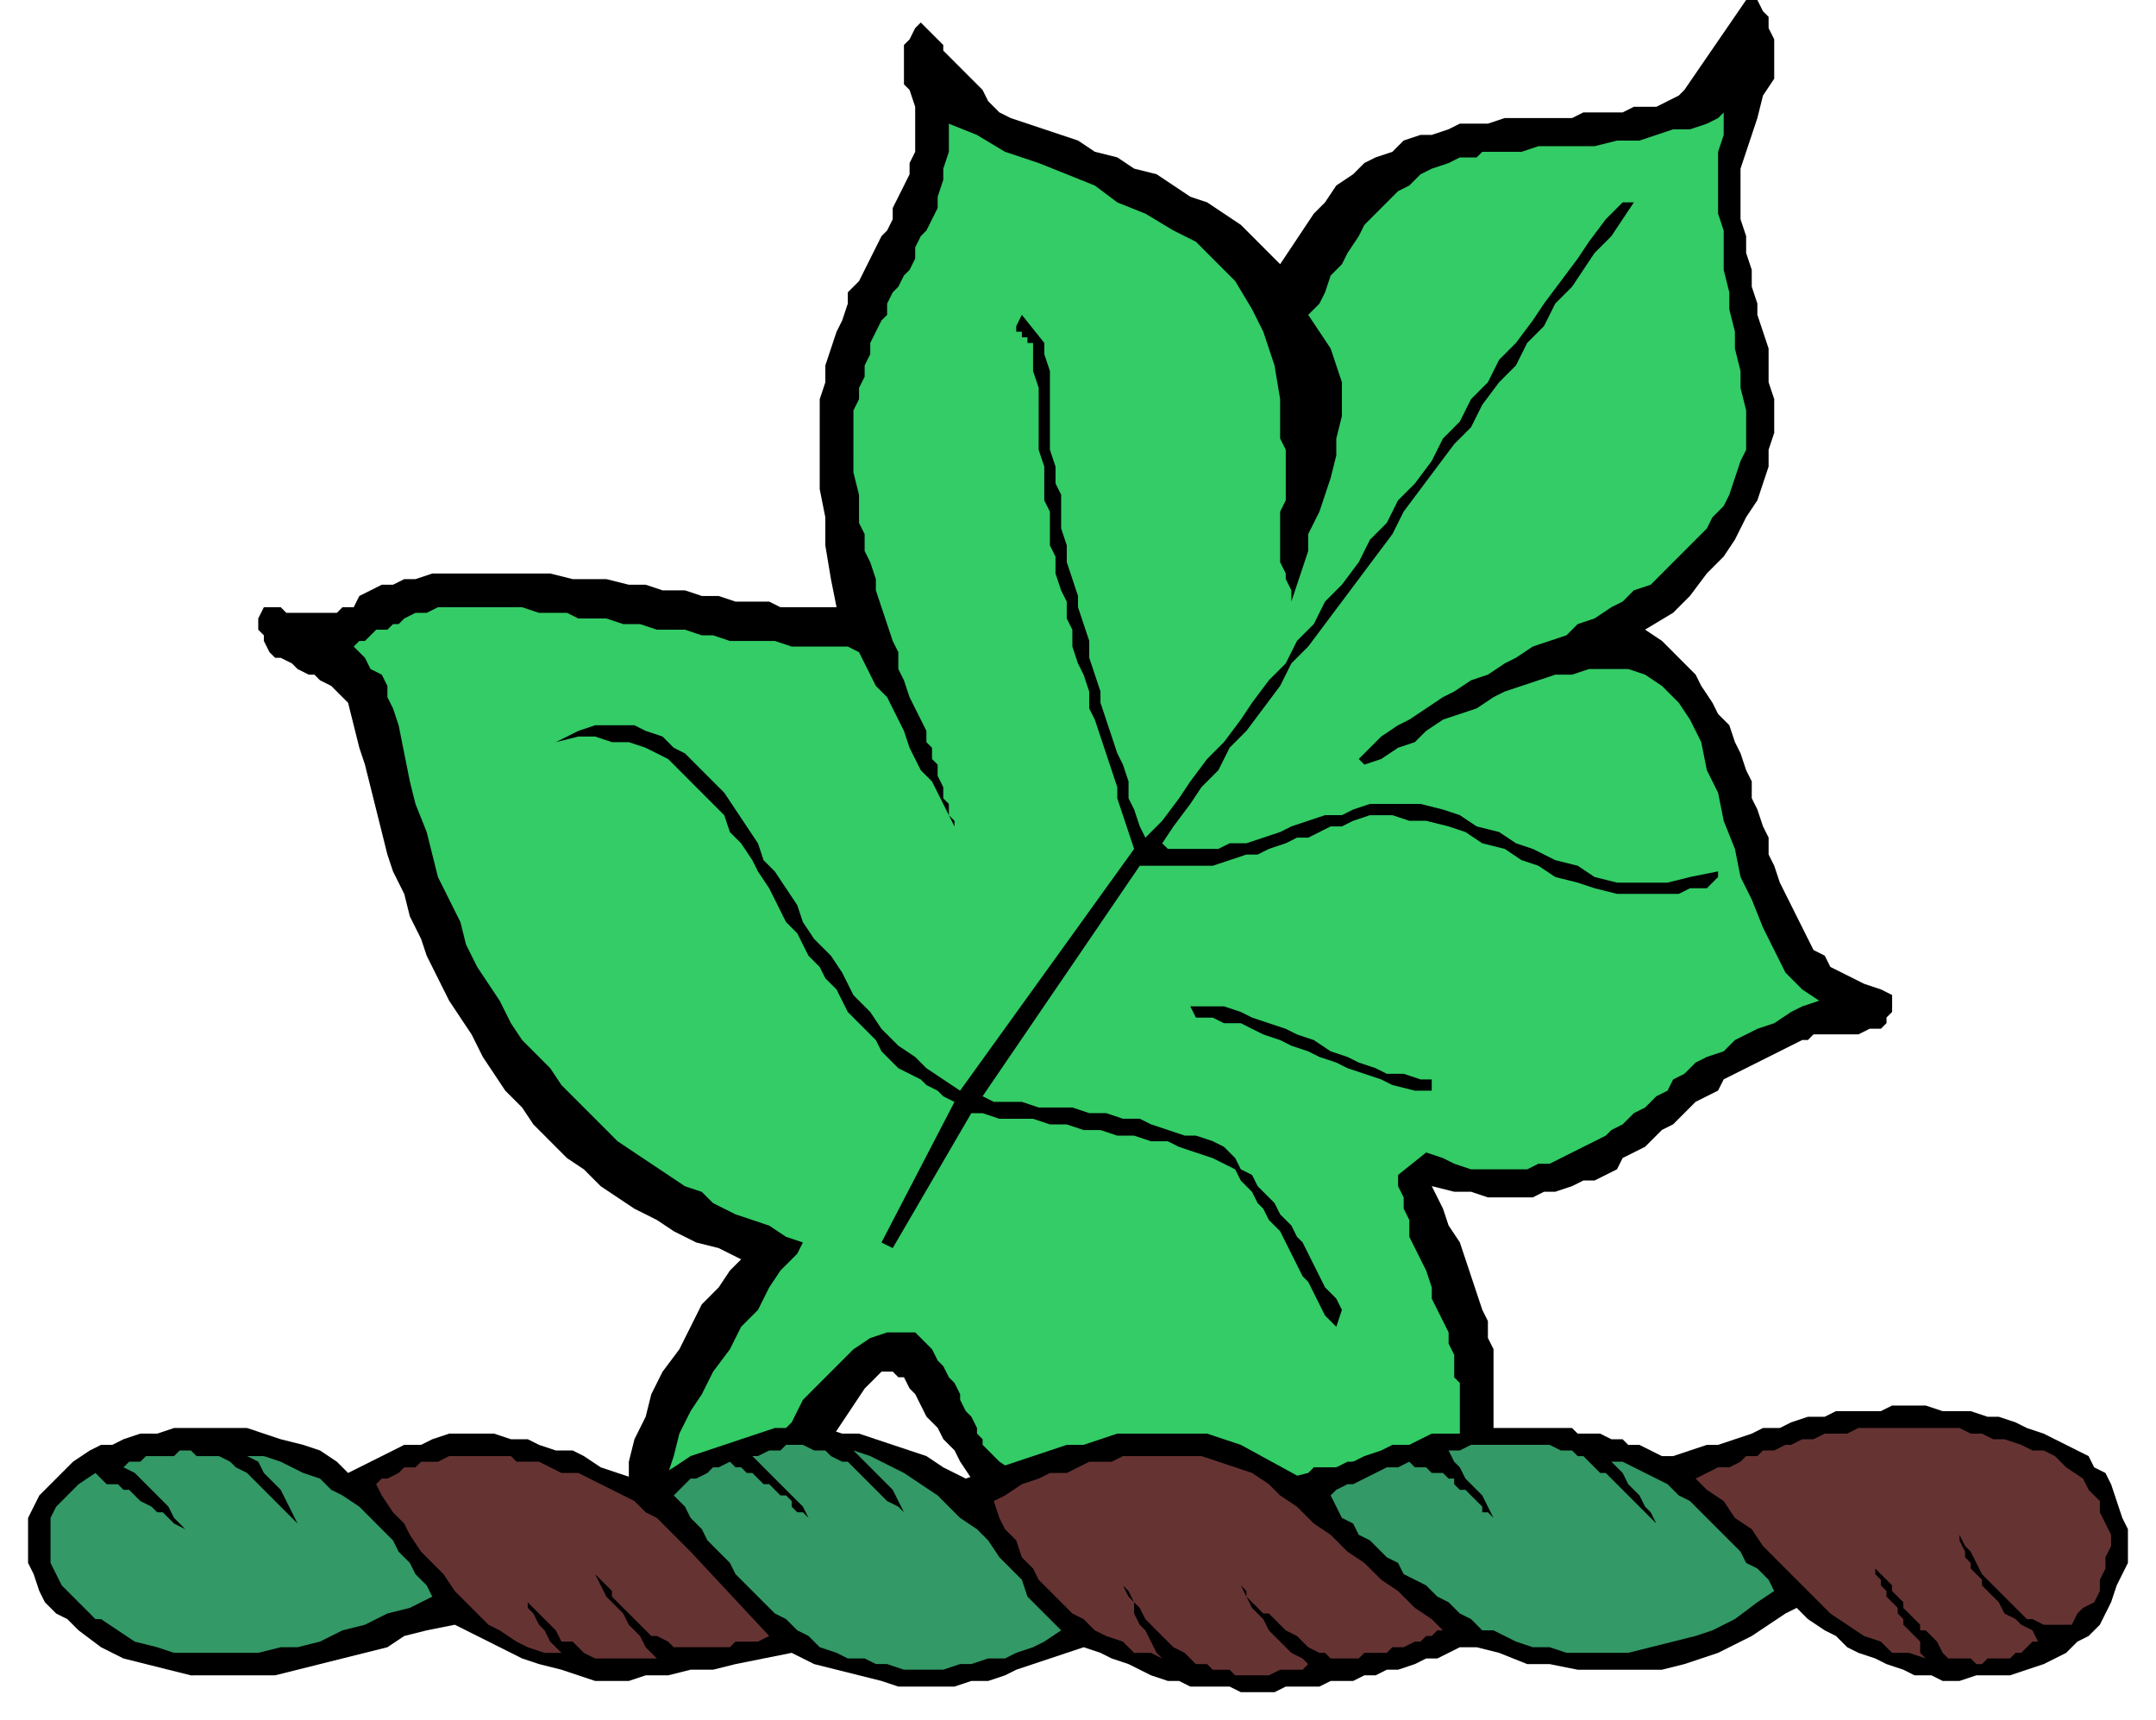
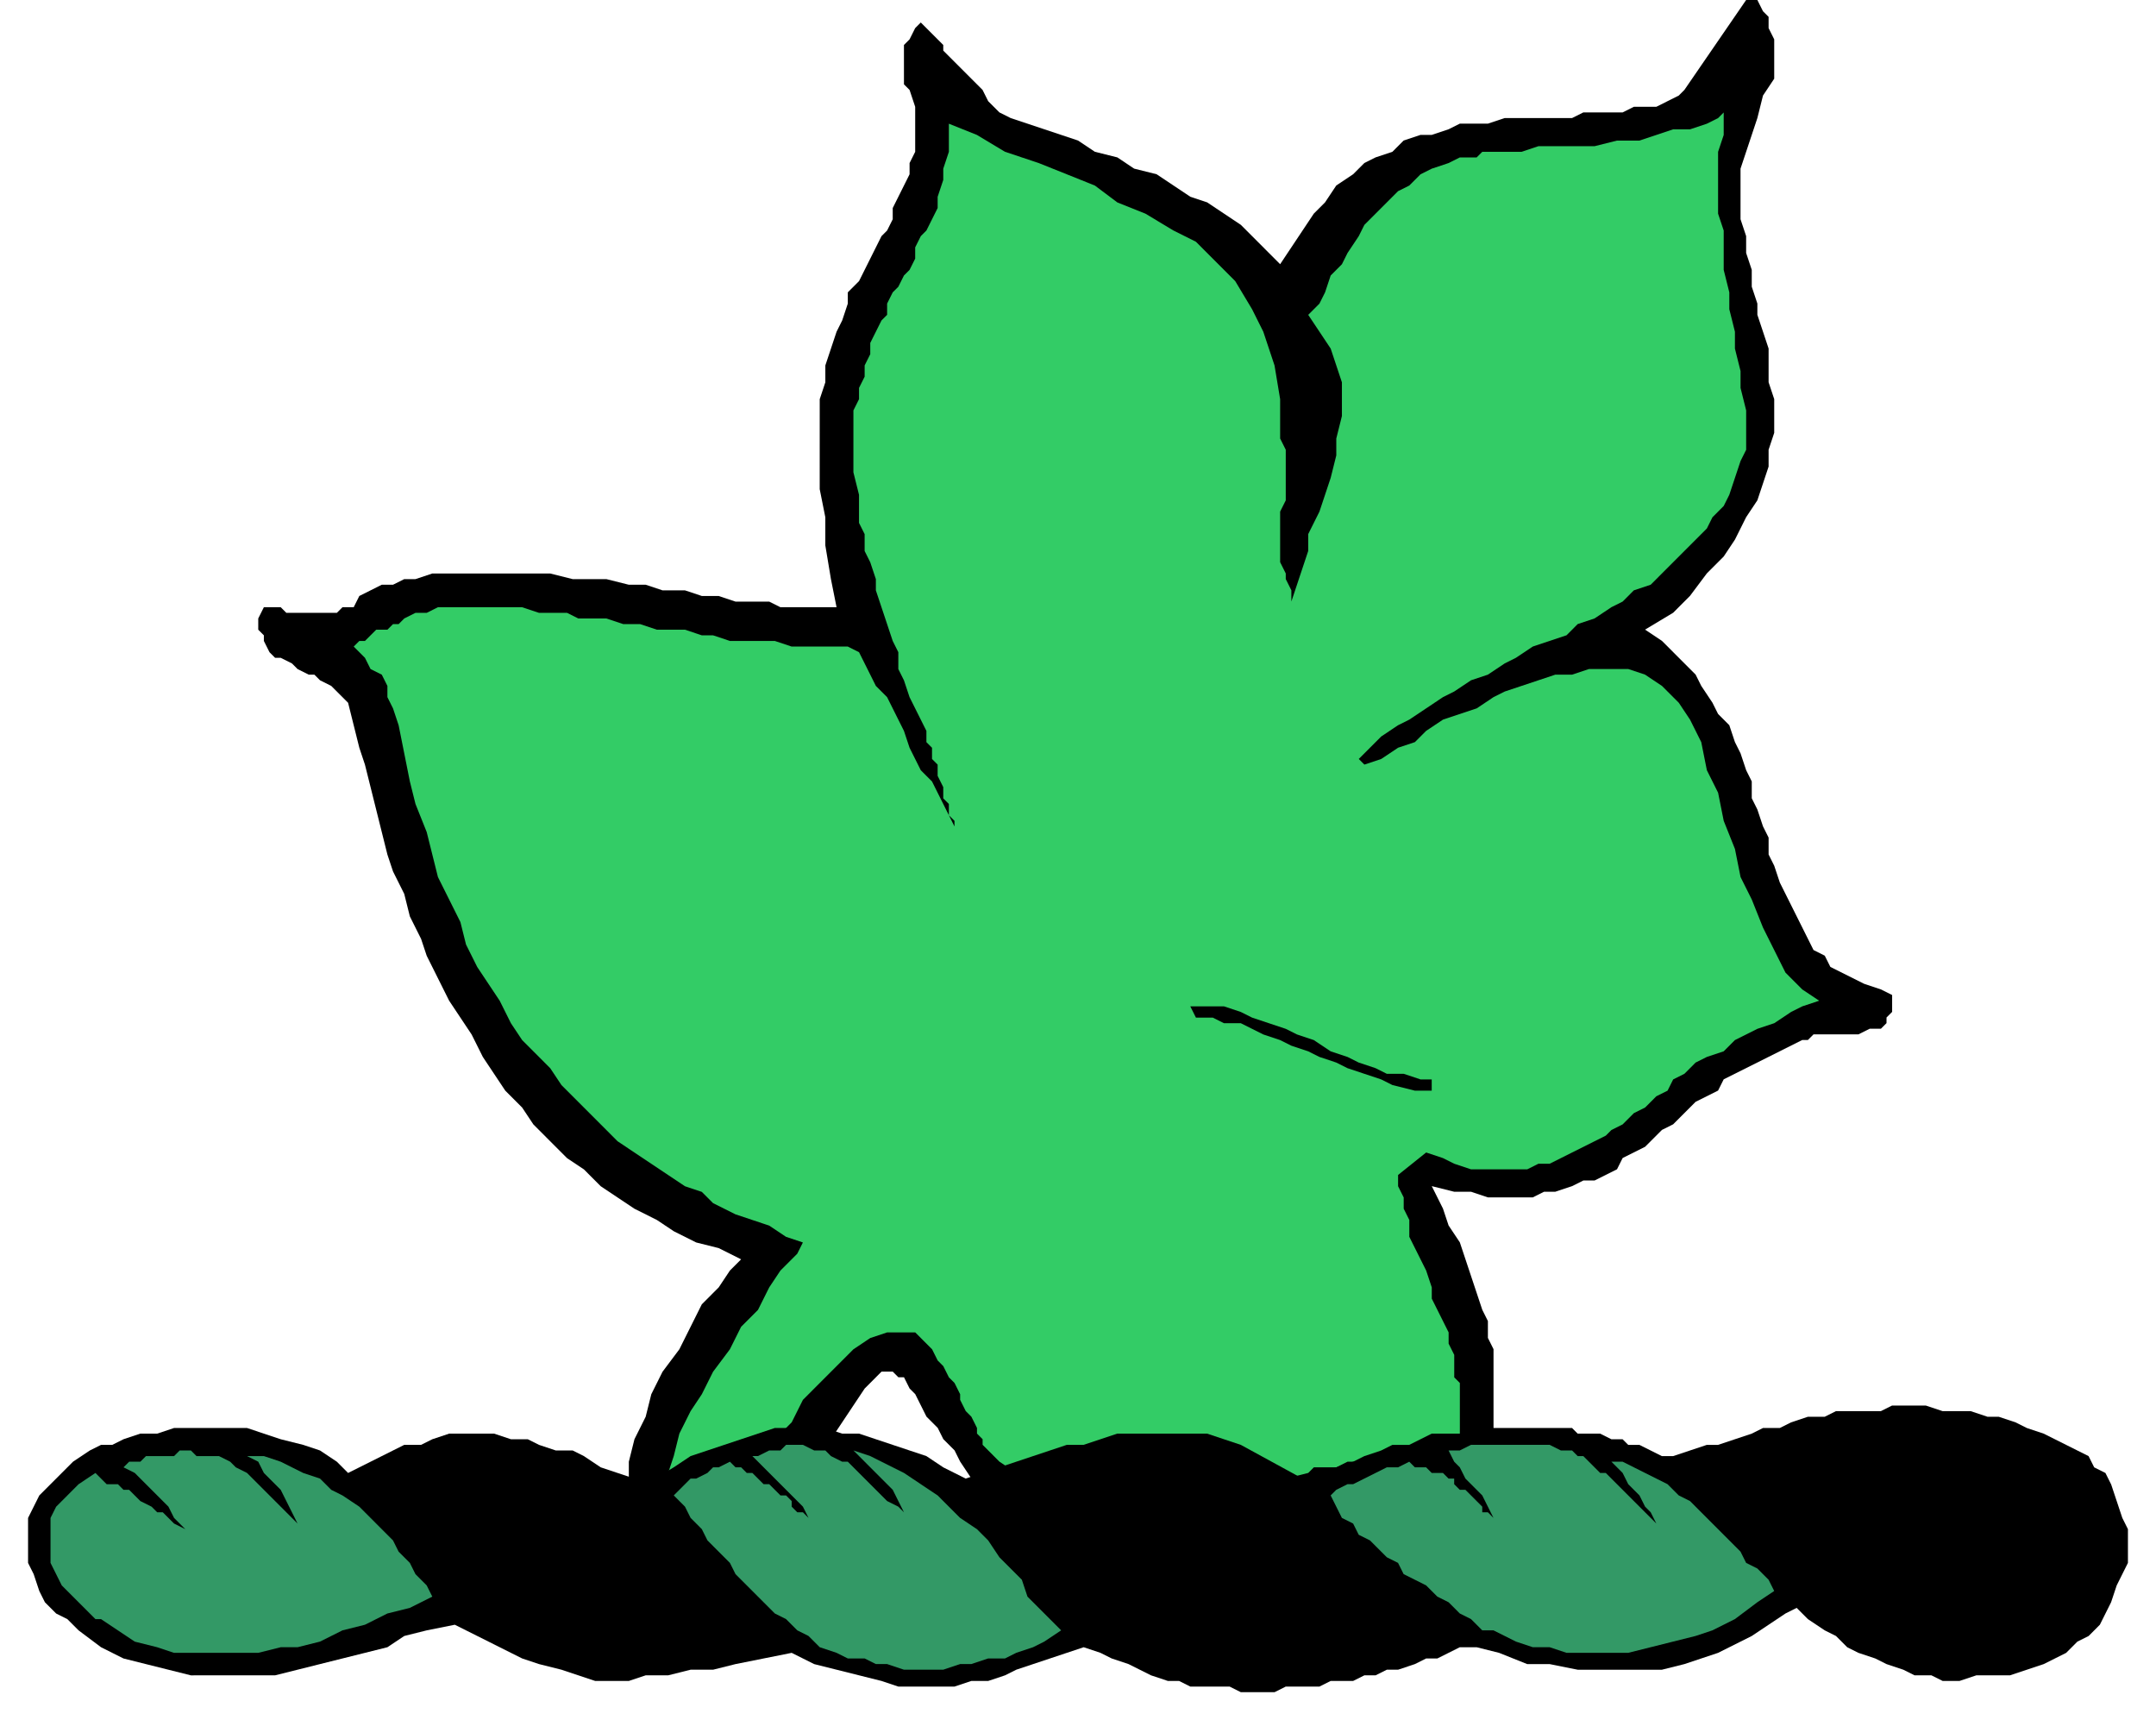
<svg xmlns="http://www.w3.org/2000/svg" fill-rule="evenodd" height="3.191in" preserveAspectRatio="none" stroke-linecap="round" viewBox="0 0 384 306" width="384">
  <style>.brush1{fill:#000}.pen1{stroke:none}</style>
  <path class="pen1 brush1" d="m120 281-3-3-3-3-1-3-1-4v-8l1-4 2-4 1-4 2-4 3-4 2-4 2-4 3-3 2-3 2-2-4-2-4-1-4-2-3-2-4-2-3-2-3-2-3-3-3-2-3-3-3-3-2-3-3-3-2-3-2-3-2-4-2-3-2-3-2-4-2-4-1-3-2-4-1-4-2-4-1-3-1-4-1-4-1-4-1-4-1-3-1-4-1-4-1-1-1-1-1-1-2-1-1-1h-1l-2-1-1-1-2-1h-1l-1-1-1-2v-1l-1-1v-2l1-2h3l1 1h9l1-1h2l1-2 2-1 2-1h2l2-1h2l3-1h21l4 1h6l4 1h3l3 1h4l3 1h3l3 1h6l2 1h10l-1-5-1-6v-5l-1-5V71l1-3v-3l1-3 1-3 1-2 1-3v-2l2-2 1-2 1-2 1-2 1-2 1-1 1-2v-2l1-2 1-2 1-2v-2l1-2v-8l-1-3-1-1V8l1-1 1-2 1-1 1 1 1 1 1 1 1 1v1l1 1 1 1 1 1 1 1 1 1 1 1 1 1 1 2 1 1 1 1 2 1 3 1 3 1 3 1 3 1 3 2 4 1 3 2 4 1 3 2 3 2 3 1 3 2 3 2 3 3 2 2 2 2 2-3 2-3 2-3 2-2 2-3 3-2 2-2 2-1 3-1 2-2 3-1h2l3-1 2-1h5l3-1h12l2-1h7l2-1h4l2-1 2-1 1-1 11-16h2l1 2 1 1v2l1 2v7l-2 3-1 4-1 3-1 3-1 3v9l1 3v3l1 3v3l1 3v2l1 3 1 3v6l1 3v6l-1 3v3l-1 3-1 3-2 3-2 4-2 3-3 3-3 4-3 3-5 3 3 2 2 2 2 2 2 2 1 2 2 3 1 2 2 2 1 3 1 2 1 3 1 2v3l1 2 1 3 1 2v3l1 2 1 3 1 2 1 2 1 2 1 2 1 2 1 2 2 1 1 2 2 1 2 1 2 1 3 1 2 1v3l-1 1v1l-1 1h-2l-2 1h-8l-1 1h-1l-2 1-2 1-2 1-2 1-2 1-2 1-2 1-1 2-2 1-2 1-1 1-2 2-1 1-2 1-2 2-1 1-2 1-2 1-1 2-2 1-2 1h-2l-2 1-3 1h-2l-2 1h-8l-3-1h-3l-4-1 2 4 1 3 2 3 1 3 1 3 1 3 1 3 1 2v3l1 2v17l8 5-1 2-1 2-1 1-1 1-1 1h-3v-1h-2l-1-1h-1l-1-1h-2l-2-1h-16l-2 1h-2l-2 1h-2l-3 1-2 1h-2l-2 1-2 1h-2l-2 1h-2l-2 1h-4l-3 1h-9l-3-1h-2l-3-1-3-1-3-1-3-1-2-1-2-2-2-2-2-1-2-3-1-2-2-2-1-2-2-2-1-2-1-2-1-1-1-2h-1l-1-1h-2l-1 1-2 2-2 3-2 3-2 3-3 4-2 4-3 4-3 3-3 4-2 3-3 2-3 1-3 1-3-1z" />
  <path class="pen1" style="fill:#3c6" d="m122 274-2-2-1-3v-7l1-3 1-4 2-4 2-3 2-4 3-4 2-4 3-3 2-4 2-3 3-3 1-2-3-1-3-2-3-1-3-1-4-2-2-2-3-1-3-2-3-2-3-2-3-2-2-2-3-3-2-2-3-3-2-3-2-2-3-3-2-3-2-4-2-3-2-3-2-4-1-4-2-4-2-4-1-4-1-4-2-5-1-4-1-5-1-5-1-3-1-2v-2l-1-2-2-1-1-2-1-1-1-1 1-1h1l1-1 1-1h2l1-1h1l1-1 2-1h2l2-1h15l3 1h5l2 1h5l3 1h3l3 1h5l3 1h2l3 1h8l3 1h10l2 1 1 2 1 2 1 2 2 2 1 2 1 2 1 2 1 3 1 2 1 2 2 2 1 2 1 2 1 2 1 2v-1l-1-1v-2l-1-1v-2l-1-2v-2l-1-1v-2l-1-1v-2l-1-2-1-2-1-2-1-3-1-2v-3l-1-2-1-3-1-3-1-3v-2l-1-3-1-2v-3l-1-2v-5l-1-4V73l1-2v-2l1-2v-2l1-2v-2l1-2 1-2 1-1v-2l1-2 1-1 1-2 1-1 1-2v-2l1-2 1-1 1-2 1-2v-2l1-3v-2l1-3v-5l5 2 5 3 6 2 5 2 5 2 4 3 5 2 5 3 4 2 4 4 3 3 3 5 2 4 2 6 1 6v7l1 2v9l-1 2v9l1 2v1l1 2v2l1-3 1-3 1-3v-3l2-4 1-3 1-3 1-4v-3l1-4v-6l-1-3-1-3-2-3-2-3 2-2 1-2 1-3 2-2 1-2 2-3 1-2 2-2 2-2 2-2 2-1 2-2 2-1 3-1 2-1h3l1-1h7l3-1h10l4-1h4l3-1 3-1h3l3-1 2-1 1-1v4l-1 3v11l1 3v7l1 4v3l1 4v3l1 4v3l1 4v7l-1 2-1 3-1 3-1 2-2 2-1 2-2 2-2 2-2 2-2 2-2 2-3 1-2 2-2 1-3 2-3 1-2 2-3 1-3 1-3 2-2 1-3 2-3 1-3 2-2 1-3 2-3 2-2 1-3 2-2 2-2 2 1 1 3-1 3-2 3-1 2-2 3-2 3-1 3-1 3-2 2-1 3-1 3-1 3-1h3l3-1h7l3 1 3 2 3 3 2 3 2 4 1 5 2 4 1 5 2 5 1 5 2 4 2 5 2 4 2 4 3 3 3 2-3 1-2 1-3 2-3 1-2 1-2 1-2 2-3 1-2 1-2 2-2 1-1 2-2 1-2 2-2 1-2 2-2 1-1 1-2 1-2 1-2 1-2 1-2 1h-2l-2 1h-10l-3-1-2-1-3-1-5 4v2l1 2v2l1 2v3l1 2 1 2 1 2 1 3v2l1 2 1 2 1 2v2l1 2v4l1 1v12h1v1l1 1h-22l-2 1h-4l-1 1-4 1-4 1-4 1-3 1-4 1-4 1h-4l-4 1h-3l-4-1-4-1-3-1-3-2-4-2-3-2-3-3v-1l-1-1v-1l-1-2-1-1-1-2v-1l-1-2-1-1-1-2-1-1-1-2-1-1-1-1-1-1h-5l-3 1-3 2-3 3-3 3-3 3-2 4-3 3-2 4-3 4-2 3-2 3-2 2-2 2-2 1-1-1z" />
-   <path class="pen1 brush1" d="m238 236-2-2-1-2-1-2-1-2-1-1-1-2-1-2-1-2-1-2-2-2-1-2-1-1-1-2-2-2-1-2-2-1-2-1-3-1-3-1-2-1h-3l-3-1h-3l-3-1h-3l-3-1h-3l-3-1h-6l-3-1h-2l-14 24-2-1 13-25-2-1-1-1-2-1-1-1-2-1-2-1-1-1-2-2-1-2-2-2-1-1-2-2-1-2-1-2-2-2-1-2-2-2-1-2-1-2-2-2-1-2-1-2-1-2-2-3-1-2-2-3-2-2-1-3-2-2-2-2-2-2-2-2-2-2-2-1-2-1-3-1h-3l-3-1h-3l-4 1 2-1 2-1 3-1h7l2 1 3 1 2 2 2 1 2 2 3 3 2 2 2 3 2 3 2 3 1 3 2 2 2 3 2 3 1 3 2 3 3 3 2 3 2 4 3 3 2 3 3 3 3 2 2 2 3 2 3 2 31-43-1-3-1-3-1-3v-2l-1-3-1-3-1-3-1-3-1-2v-3l-1-3-1-2-1-3v-3l-1-2v-3l-1-2-1-3v-3l-1-2v-6l-1-2v-6l-1-3V69l-1-3v-5h-1v-1h-1v-1h-1v-1l1-2 4 5v2l1 3v14l1 3v3l1 2v6l1 3v3l1 3 1 3v2l1 3 1 3v3l1 3 1 3v2l1 3 1 3 1 3 1 2 1 3v3l1 2 1 3 1 2 3-3 3-4 2-3 3-4 3-3 3-4 2-3 3-4 3-3 2-4 3-3 2-4 3-3 3-4 2-4 3-3 2-4 3-3 3-4 2-4 3-3 2-4 3-3 2-4 3-3 3-4 2-3 3-4 3-4 2-3 3-4 3-3h2l-2 3-2 3-3 3-2 3-2 3-3 3-2 4-3 3-2 4-3 3-3 4-2 4-3 3-3 4-3 4-3 4-2 4-3 4-3 4-3 4-3 4-3 4-3 3-2 4-3 4-3 4-3 3-2 4-3 3-2 3-3 4-2 3 1 1h9l2-1h3l3-1 3-1 2-1 3-1 3-1h3l2-1 3-1h9l4 1 3 1 3 2 4 1 3 2 3 1 4 2 4 1 3 2 4 1h9l4-1 5-1v1l-1 1-1 1h-3l-2 1h-11l-4-1-3-1-4-1-3-2-3-1-3-2-4-1-3-2-3-1-4-1h-3l-3-1h-4l-3 1-2 1h-2l-2 1-2 1h-2l-2 1-3 1-2 1h-2l-3 1-3 1h-13l-28 41 2 1h5l3 1h6l3 1h3l3 1h3l2 1 3 1 3 1h2l3 1 2 1 2 2 1 2 2 1 1 2 2 2 1 1 1 2 2 2 1 2 1 1 1 2 1 2 1 2 1 2 2 2 1 2-1 3z" />
  <path class="pen1 brush1" d="M255 194h-3l-4-1-2-1-3-1-3-1-2-1-3-1-2-1-3-1-2-1-3-1-2-1-2-1h-3l-2-1h-3l-1-2h6l3 1 2 1 3 1 3 1 2 1 3 1 3 2 3 1 2 1 3 1 2 1h3l3 1h2v2zm121 70 1 3 1 3 1 2v6l-1 2-1 2-1 3-1 2-1 2-2 2-2 1-2 2-2 1-2 1-3 1-3 1h-6l-3 1h-3l-2-1h-3l-2-1-3-1-2-1-3-1-2-1-2-2-2-1-3-2-2-2-2 1-3 2-3 2-2 1-4 2-3 1-3 1-4 1h-15l-5-1h-4l-5-2-4-1h-3l-2 1-2 1h-2l-2 1-3 1h-2l-2 1h-2l-2 1h-4l-2 1h-6l-2 1h-6l-2-1h-7l-2-1h-2l-3-1-2-1-2-1-3-1-2-1-3-1-3 1-3 1-3 1-3 1-2 1-3 1h-3l-3 1h-10l-3-1-4-1-4-1-4-1-4-2-5 1-5 1-4 1h-4l-4 1h-4l-3 1h-6l-3-1-3-1-4-1-3-1-4-2-4-2-4-2-5 1-4 1-3 2-4 1-4 1-4 1-4 1-4 1H34l-4-1-4-1-4-1-4-2-4-3-2-2-2-1-2-2-1-2-1-3-1-2v-8l1-2 1-2 2-2 2-2 2-2 3-2 2-1h2l2-1 3-1h3l3-1h13l3 1 3 1 4 1 3 1 3 2 2 2 10-5h3l2-1 3-1h8l3 1h3l2 1 3 1h3l2 1 3 2 3 1 3 1 2 1 5-3 3-2 3-1 3-1 3-1 3-1 3-1h9l3 1h3l3 1 3 1 3 1 3 1 3 2 4 2 3-1 3-1 3-1 3-1 3-1 3-1h3l3-1 3-1h16l3 1 3 1 11 6 3-1 3-1 3-1 2-1 3-1 2-1h3l2-1 2-1h5l2-1h18l1 1h4l2 1h2l1 1h2l2 1 2 1h2l3-1 3-1h2l3-1 3-1 2-1h3l2-1 3-1h3l2-1h8l2-1h6l3 1h5l3 1h2l3 1 2 1 3 1 2 1 2 1 2 1 2 1 1 2 2 1 1 2z" />
  <path class="pen1" d="M279 258h1l1 1h1l1 1 1 1 1 1h1l1 1 1 1 1 1 1 1 1 1 1 1 1 1 1 1 1 1-1-2-1-1-1-2-1-1-1-1-1-2-1-1-1-1h2l2 1 2 1 2 1 2 1 2 2 2 1 2 2 2 2 1 1 2 2 2 2 1 2 2 1 2 2 1 2-3 2-4 3-4 2-3 1-4 1-4 1-4 1h-11l-3-1h-3l-3-1-2-1-2-1h-2l-2-2-2-1-2-2-2-1-2-2-2-1-2-1-1-2-2-1-2-2-1-1-2-1-1-2-2-1-1-2-1-2 1-1 2-1h1l2-1 2-1 2-1h2l2-1 1 1h2l1 1h2l1 1h1v1l1 1h1l1 1 1 1 1 1v1h1l1 1 1 1-1-1-1-2-1-2-1-1-2-2-1-2-1-1-1-2h2l2-1h14l2 1h1zm-134 0h2l1 1 2 1h1l1 1 1 1 1 1 1 1 1 1 1 1 1 1 2 1 1 1 1 1 1 1-1-1-1-1-1-2-1-2-1-1-2-2-2-2-2-2 3 1 4 2 2 1 3 2 3 2 2 2 2 2 3 2 2 2 2 3 2 2 2 2 1 3 2 2 2 2 2 2-3 2-2 1-3 1-2 1h-3l-3 1h-2l-3 1h-7l-3-1h-2l-2-1h-3l-2-1-3-1-2-2-2-1-2-2-2-1-2-2-2-2-1-1-2-2-1-2-2-2-2-2-1-2-2-2-1-2-2-2 1-1 1-1 1-1h1l2-1 1-1h1l2-1 1 1h1l1 1h1l1 1 1 1h1l1 1 1 1h1l1 1v1l1 1h1l1 1 1 1-1-1-1-2-1-1-2-2-1-1-2-2-1-1-2-2h1l2-1h2l1-1h3l2 1zm-106 1 2 1 1 1 2 1 2 2 2 2 2 2 2 2 2 2-1-1-1-2-1-2-1-2-1-1-2-2-1-2-2-1h3l3 1 2 1 2 1 3 1 2 2 2 1 3 2 2 2 2 2 2 2 1 2 2 2 1 2 2 2 1 2-4 2-4 1-4 2-4 1-4 2-4 1h-3l-4 1H31l-3-1-4-1-3-2-3-2h-1l-1-1-1-1-1-1-2-2-1-1-1-2-1-2v-8l1-2 2-2 2-2 3-2 1 1 1 1h2l1 1h1l1 1 1 1 2 1 1 1h1l1 1 1 1 2 1 1 1 1 1 1 2-1-2-2-2-2-2-1-2-2-2-2-2-2-2-2-1 1-1h2l1-1h5l1-1h2l1 1h4z" style="fill:#396" />
-   <path class="pen1" d="m91 259 1 1h4l2 1 2 1h3l2 1 2 1 2 1 2 1 2 1 2 2 2 1 2 2 2 2 2 2 14 15-2 1h-4l-1 1h-10l-1-1-2-1h-1l-1-1-1-1-1-1-1-1-1-1-1-1-1-1v-1l-1-1-1-1-1-1 1 2 1 2 2 2 1 1 1 2 2 2 1 2 2 2h-11l-2-1-1-1-1-1h-2l-1-2-1-1-1-1-1-1-2-2-1-2 1 2v1l1 1 1 2 1 1 1 2 1 1 1 1h-3l-3-1-2-1-3-2-2-1-2-2-2-2-2-2-2-3-2-2-2-2-2-3-1-2-2-2-2-3-1-2 1-1h1l2-1 1-1h2l1-1h3l2-1h11zm120 0h3l3 1 3 1 3 1 3 2 2 2 3 2 3 3 3 2 3 3 3 2 3 3 3 2 3 3 3 2 2 2h-1l-1 1h-1l-1 1h-1l-2 1h-2l-1 1h-4l-1 1h-5l-1-1h-1l-2-1-1-1-1-1-2-1-1-1-1-1-1-1h-1l-1-1-1-1-1-1v-1l-1-1 1 2 1 2 2 2 1 2 2 2 2 2 2 1 1 1-1 1h-4l-2 1h-6l-1-1h-3l-1-1h-2l-1-1-1-1-2-1-2-2-1-1-2-2-1-2-1-1-1-2-1-1 1 2 1 1v2l1 2 1 1 1 2 1 2 1 1-2-1h-3l-2-2-3-1-2-1-2-2-2-1-2-2-2-2-2-2-1-2-2-2-1-3-2-2-1-2-1-3 2-1 3-2 3-1 2-1h3l2-1 2-1h4l2-1h11zm155 0 2 2 3 2 1 2 2 2v2l1 2 1 2v2l-1 2v2l-1 2v2l-1 2-2 1-1 1-1 2h-5l-2-1h-1l-1-1-2-2-1-1-1-1-2-2-1-1-1-2-1-2-1-1-1-2v1l1 2v1l1 1v1l1 1 1 1v1l1 1 1 1 1 1 1 2 2 1 1 1 2 1 1 2h-1l-1 1-1 1h-1l-1 1h-4l-1 1h-1l-1-1h-4l-1-1-1-2-1-1-1-1h-1v-1l-1-1-1-1-1-1v-1l-1-1-1-1v-1l-1-1-1-1-1-1v-2 3l1 1v1l1 1v1l1 1 1 1v1l1 1v1l1 1 1 1 1 1v2l1 1-3-1h-3l-2-2-3-1-3-2-3-2-2-2-3-3-2-2-3-3-2-2-2-3-3-2-2-3-3-2-2-2 2-1 2-1h2l2-1 1-1h2l1-1h2l2-1h1l2-1h2l2-1h4l2-1h18l2 1h2l2 1h2l3 1 2 1h2l2 1z" style="fill:#633" />
</svg>